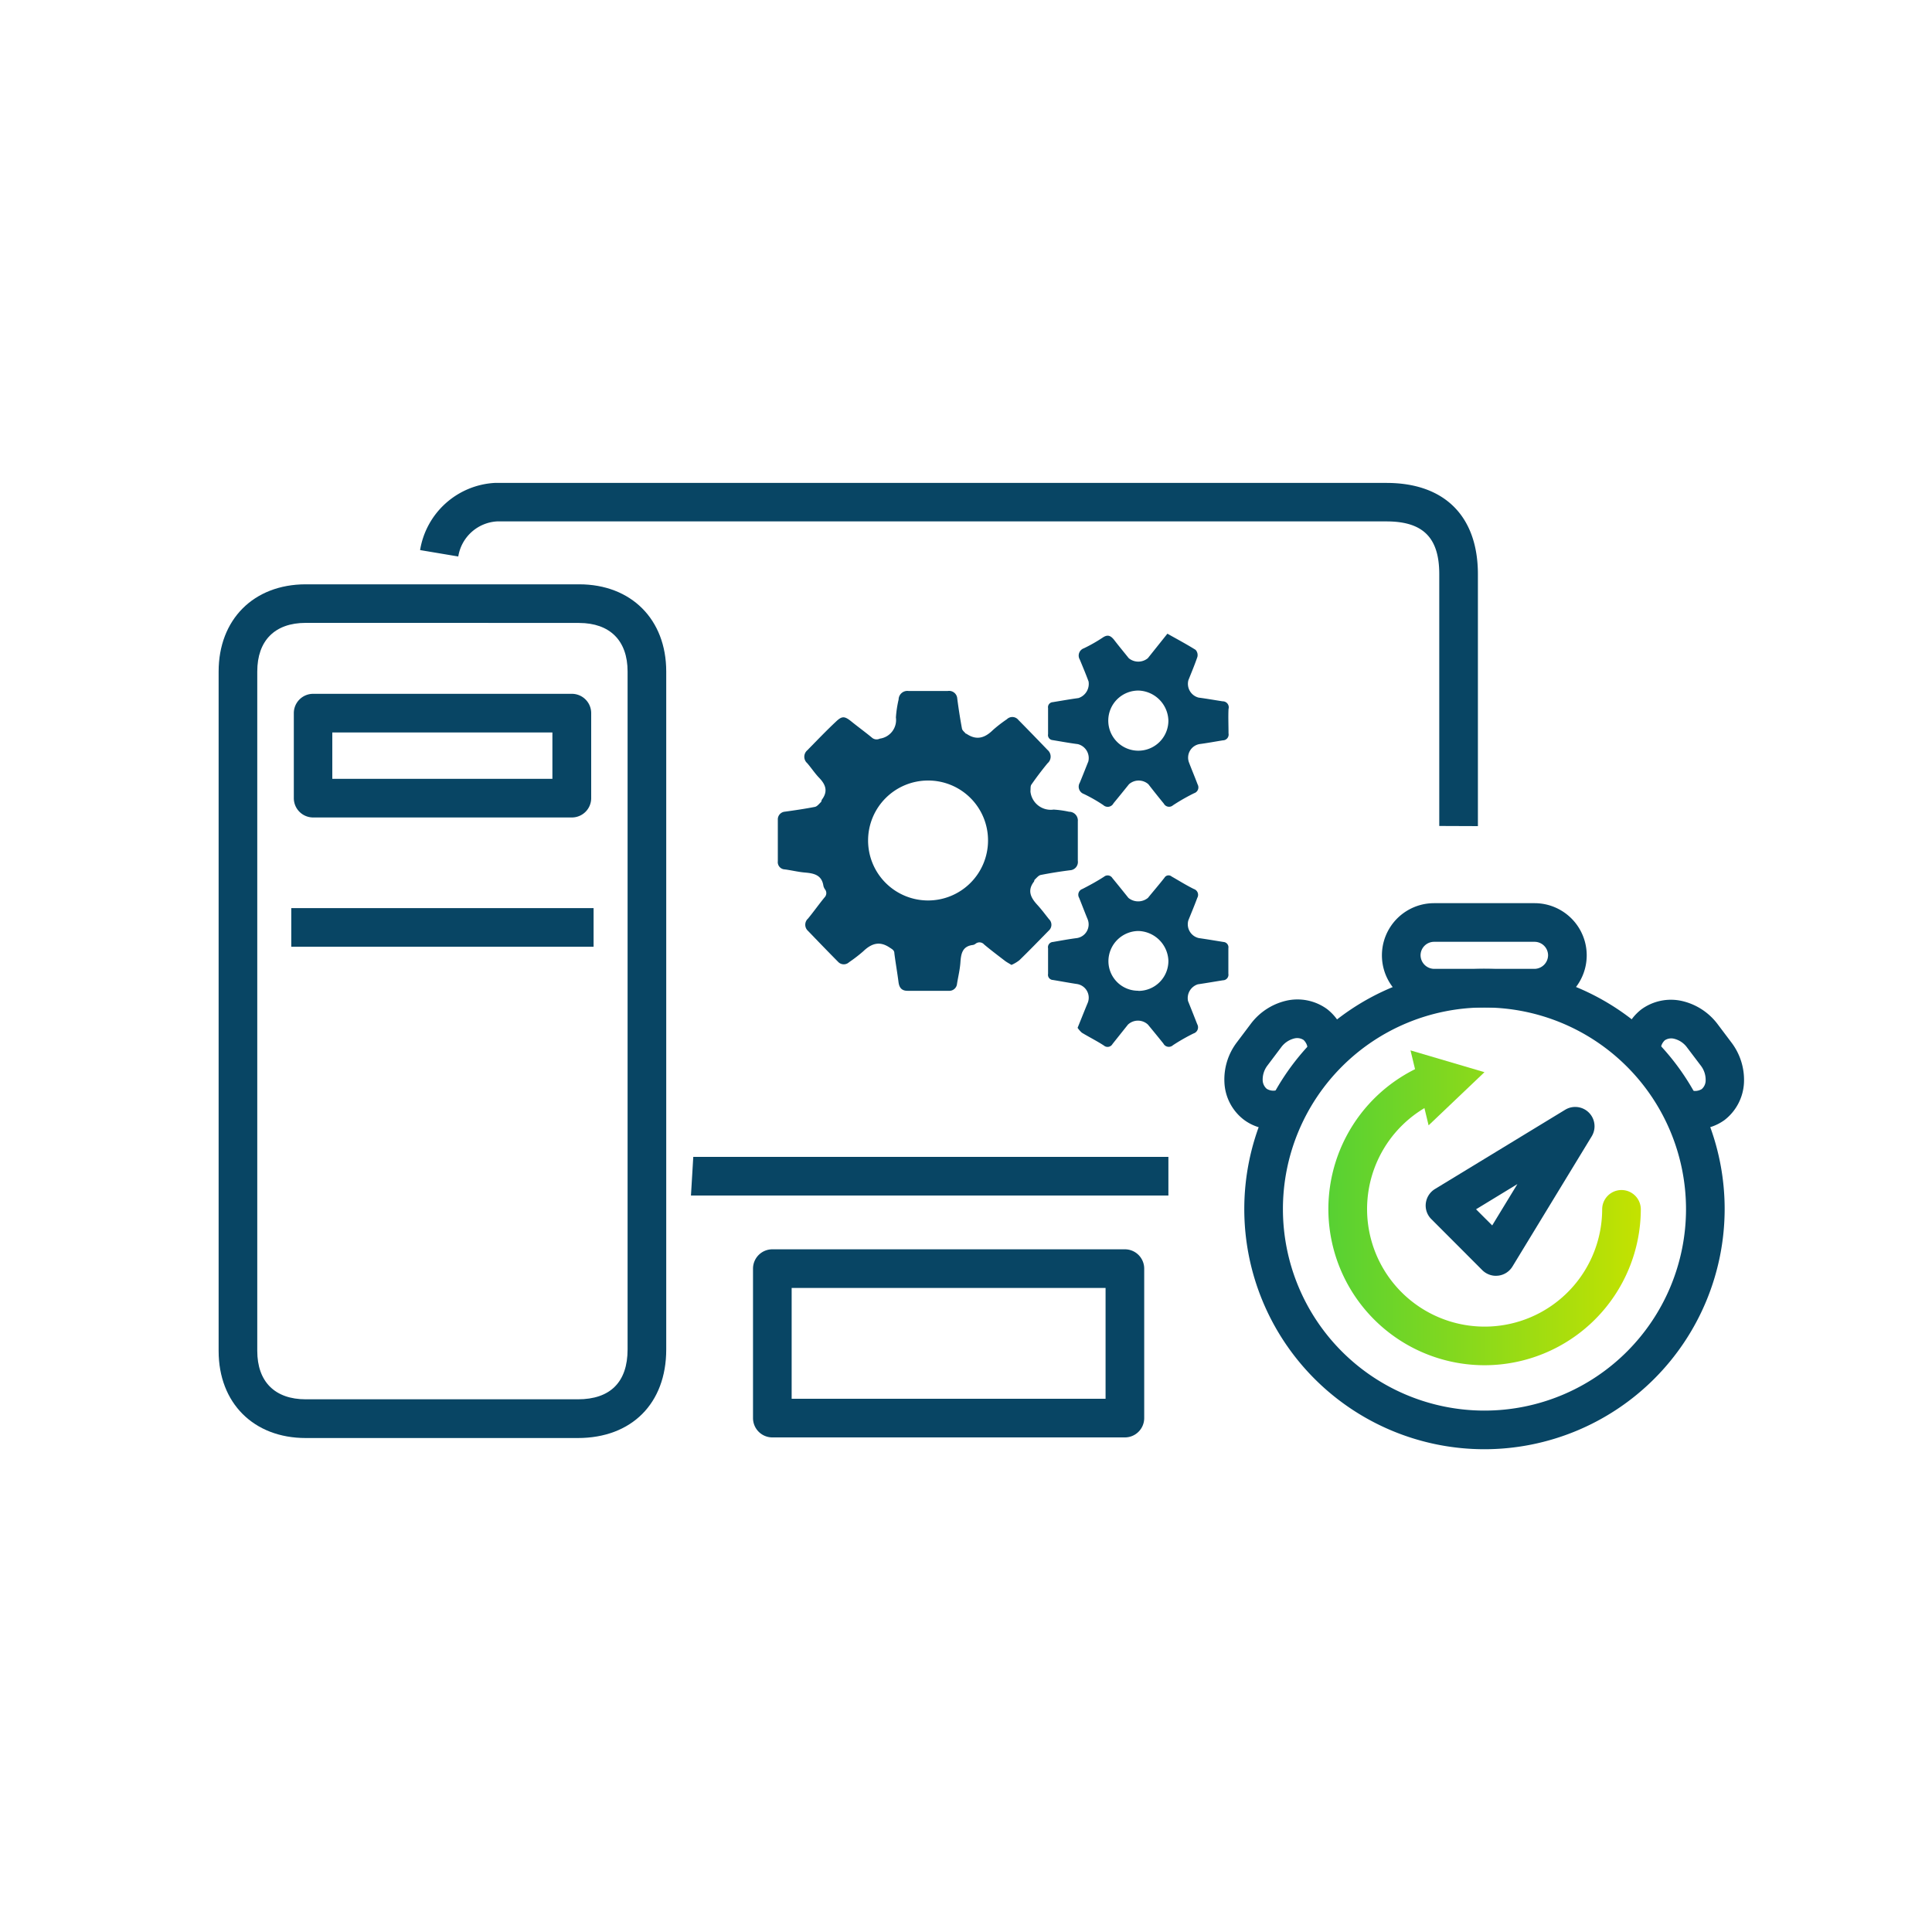
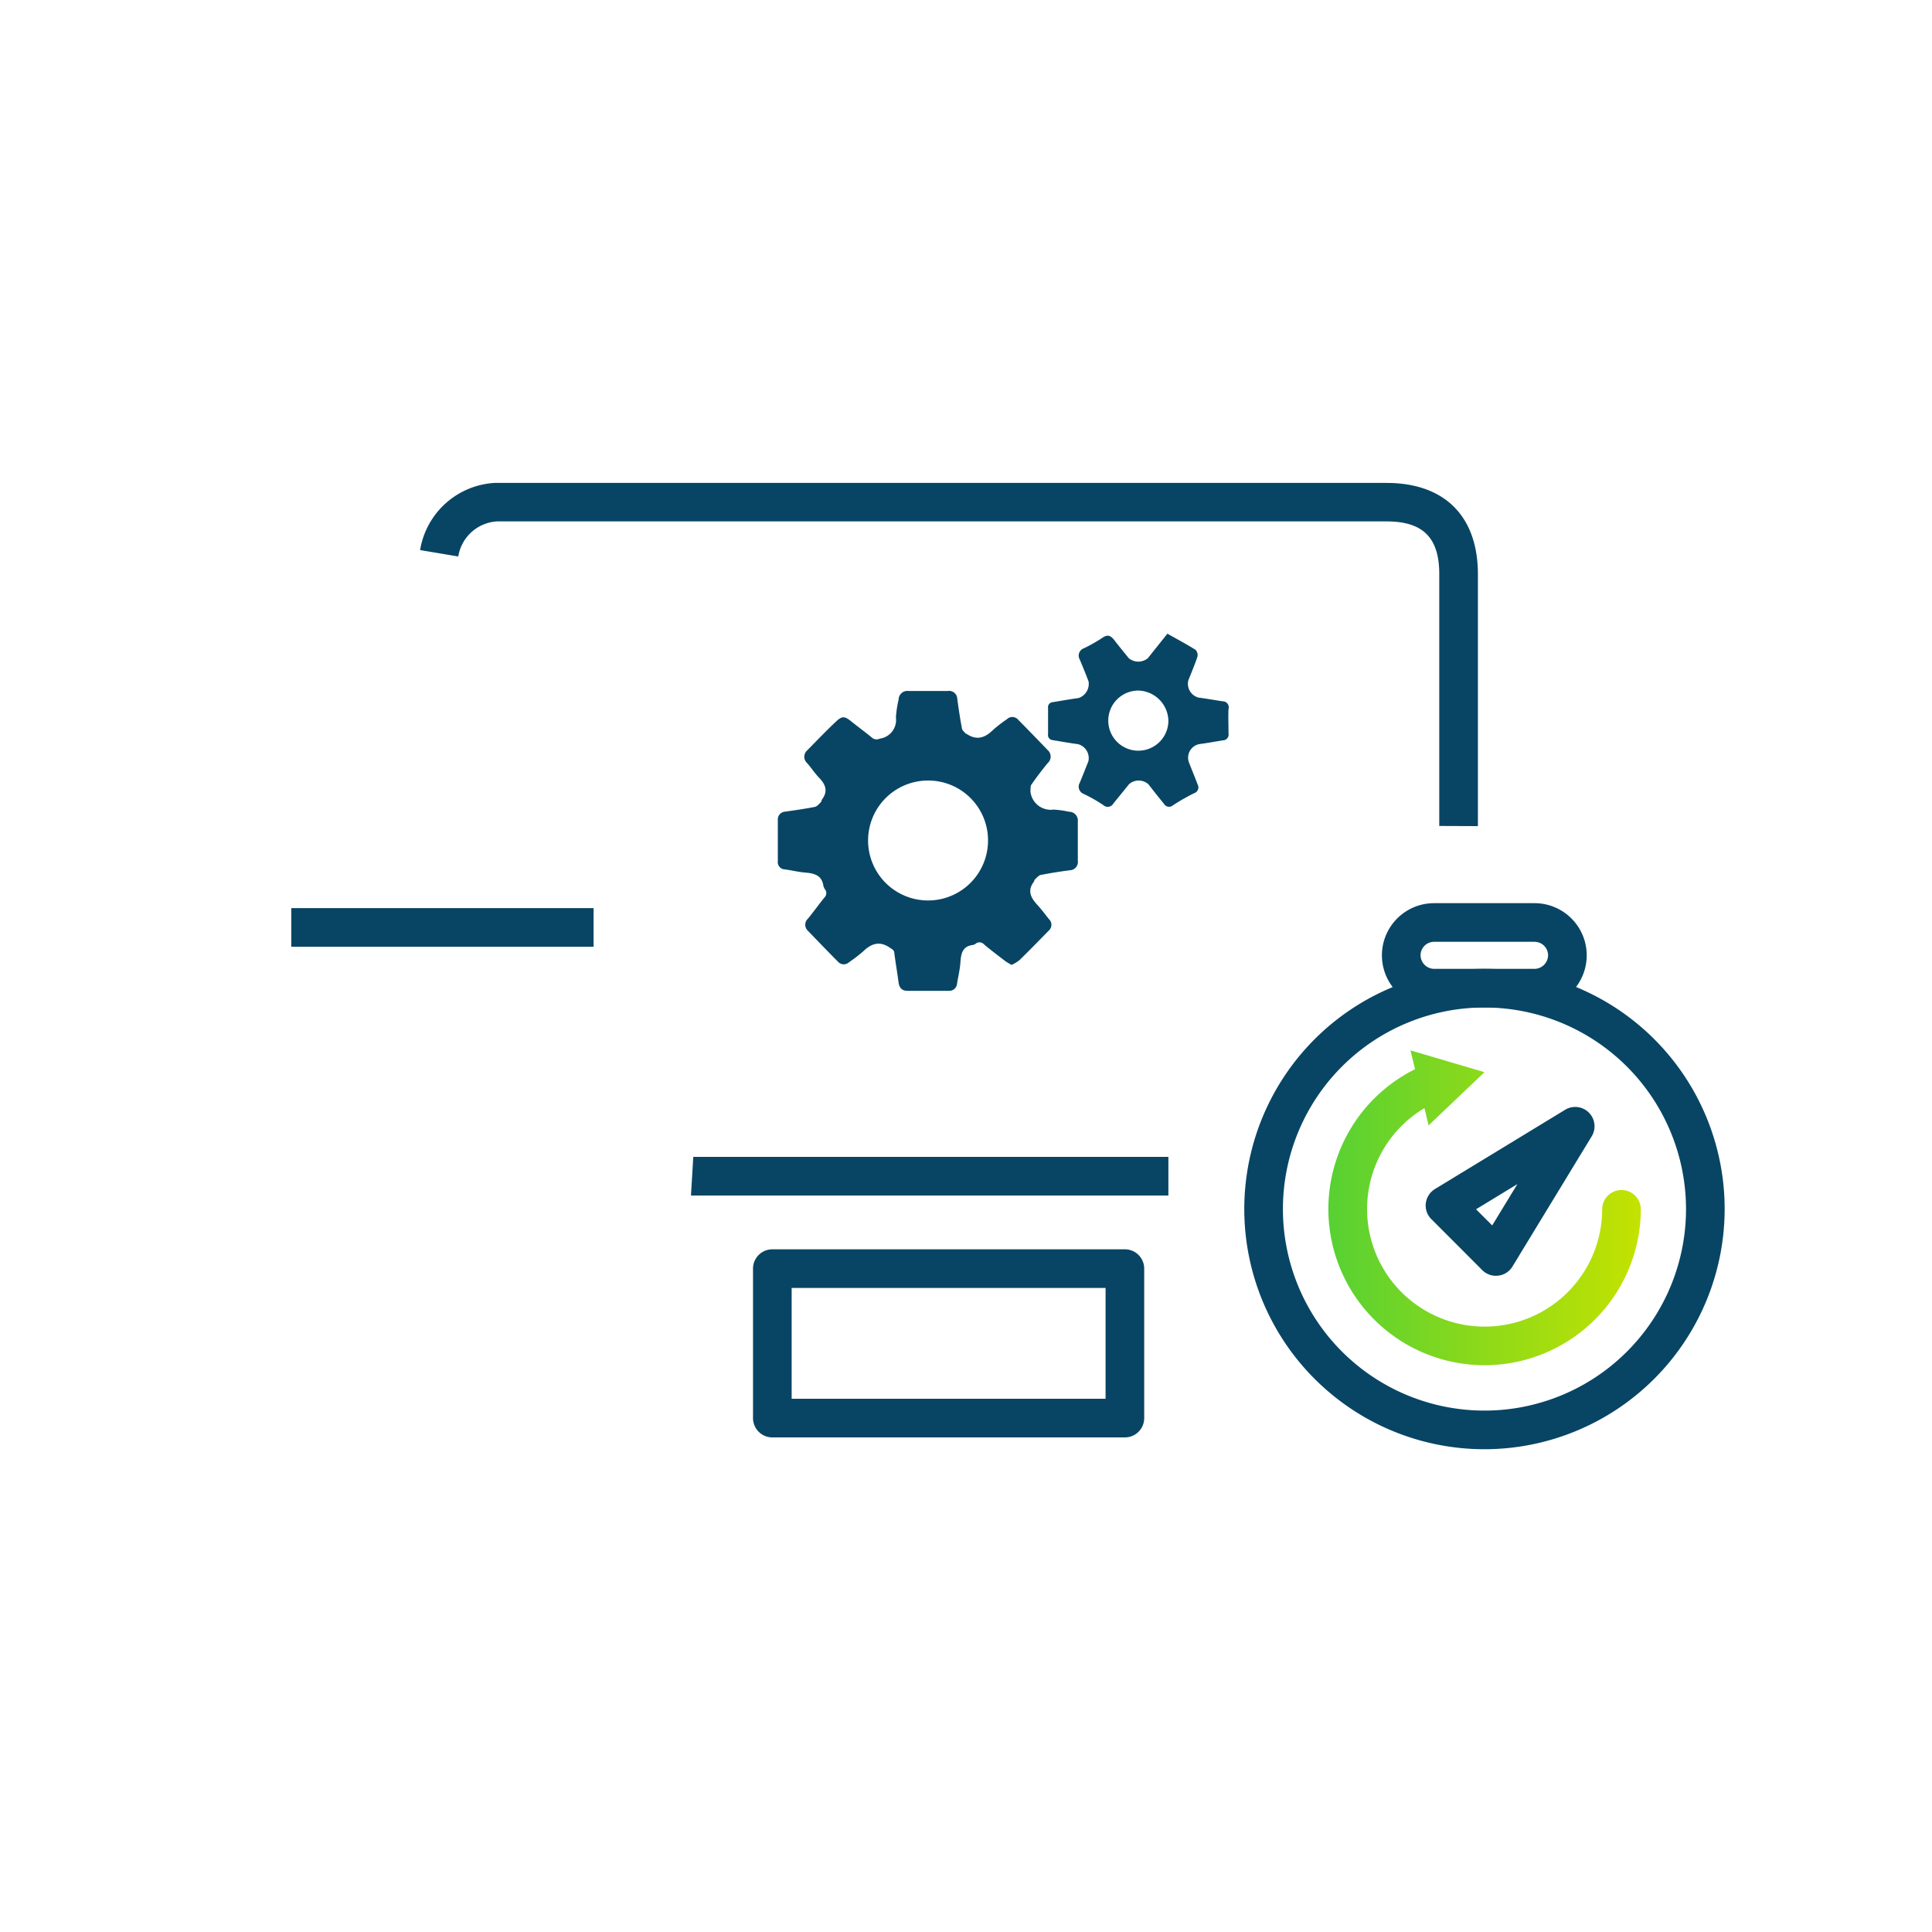
<svg xmlns="http://www.w3.org/2000/svg" xmlns:xlink="http://www.w3.org/1999/xlink" viewBox="0 0 250 250">
  <defs>
    <style>.cls-1{fill:#084564;}.cls-2{fill:url(#linear-gradient);}.cls-3{fill:url(#linear-gradient-2);}</style>
    <linearGradient id="linear-gradient" x1="171.88" y1="157.18" x2="212.29" y2="157.18" gradientUnits="userSpaceOnUse">
      <stop offset="0" stop-color="#57d133" />
      <stop offset="1" stop-color="#c4e200" />
    </linearGradient>
    <linearGradient id="linear-gradient-2" x1="171.88" y1="140.77" x2="212.29" y2="140.77" xlink:href="#linear-gradient" />
  </defs>
  <g id="Isolation_Mode" data-name="Isolation Mode">
-     <path class="cls-1" d="M56.66,186.08H39.56c-6.74,0-11.27-4.53-11.27-11.27q0-44,0-87.91c0-6.74,4.53-11.28,11.26-11.29q17.7,0,35.39,0c6.74,0,11.27,4.54,11.27,11.28q0,15.87,0,31.75v24.71q0,15.65,0,31.27c0,7-4.49,11.46-11.44,11.46ZM57.12,80.6H39.56c-4,0-6.27,2.3-6.27,6.29q0,43.95,0,87.91c0,4,2.29,6.27,6.28,6.27h35.2c4.21,0,6.44-2.24,6.44-6.46q0-15.63,0-31.27V118.64q0-15.89,0-31.75c0-4-2.29-6.27-6.27-6.28Z" />
-     <path class="cls-1" d="M74,105.78H40.52a2.5,2.5,0,0,1-2.5-2.5v-11a2.5,2.5,0,0,1,2.5-2.5H74a2.5,2.5,0,0,1,2.5,2.5v11A2.5,2.5,0,0,1,74,105.78Zm-31-5H71.48v-6H43Z" />
    <rect class="cls-1" x="37.69" y="117.51" width="39.12" height="5" />
    <path class="cls-1" d="M129.78,154.7H90.84c-.29,0-.58,0-.94,0l-.49,0,.3-5,.55,0,.58,0h60.35v5Zm56.46-47.82V74.29c0-4.72-2.1-6.82-6.83-6.82H65.3c-.35,0-.7,0-1,0a5.4,5.4,0,0,0-5,4.54l-4.94-.83A10.38,10.38,0,0,1,64,62.49c.46,0,.92,0,1.38,0H179.41c7.52,0,11.83,4.31,11.83,11.82v32.59Z" />
    <path class="cls-1" d="M145.56,186H99.94a2.5,2.5,0,0,1-2.5-2.5V164.16a2.5,2.5,0,0,1,2.5-2.5h45.62a2.5,2.5,0,0,1,2.5,2.5v19.33A2.5,2.5,0,0,1,145.56,186Zm-43.12-5h40.62V166.66H102.44Z" />
    <path class="cls-1" d="M130.88,124.86c-.35-.22-.63-.36-.87-.55-.9-.69-1.8-1.37-2.66-2.09a.8.8,0,0,0-1.11-.1.8.8,0,0,1-.35.16c-1.35.16-1.53,1.11-1.61,2.22-.06.94-.29,1.86-.44,2.79a1,1,0,0,1-1.07.92h-5.34c-.75,0-1.07-.41-1.16-1.11-.16-1.25-.38-2.49-.54-3.74,0-.41-.3-.54-.63-.76-1.33-.89-2.38-.48-3.42.52a19.26,19.26,0,0,1-1.81,1.39,1,1,0,0,1-1.42-.05c-1.31-1.32-2.6-2.66-3.89-4a1.07,1.07,0,0,1,0-1.6c.73-.89,1.4-1.84,2.13-2.73a.79.79,0,0,0,.1-1,1.4,1.4,0,0,1-.24-.49c-.2-1.39-1.18-1.63-2.35-1.73-.88-.07-1.75-.29-2.64-.41a.94.94,0,0,1-.91-1.06c0-1.78,0-3.57,0-5.35a1,1,0,0,1,.92-1.06c1.3-.18,2.6-.37,3.88-.62.29-.06.53-.38.77-.61.09-.08.07-.25.15-.35.79-1.06.47-1.93-.37-2.8-.56-.58-1-1.26-1.54-1.89a1.1,1.1,0,0,1,0-1.67c1.23-1.25,2.44-2.52,3.72-3.72.79-.75,1.12-.71,2,0s1.79,1.37,2.66,2.09a.91.91,0,0,0,1,.12,2.43,2.43,0,0,0,2.09-2.74,14.47,14.47,0,0,1,.35-2.32,1.13,1.13,0,0,1,1.26-1.11c1.71,0,3.41,0,5.11,0a1.06,1.06,0,0,1,1.22,1c.17,1.3.37,2.59.61,3.88.05.24.33.44.51.66a.17.17,0,0,1,.07,0c1.3.89,2.38.55,3.43-.49a17.58,17.58,0,0,1,1.8-1.39,1,1,0,0,1,1.48.08q1.91,1.94,3.78,3.89a1.13,1.13,0,0,1,0,1.73c-.73.89-1.43,1.81-2.09,2.76-.14.2-.09.55-.12.83,0,0,0,.05,0,.07a2.64,2.64,0,0,0,3,2.33,12.9,12.9,0,0,1,2,.28,1.13,1.13,0,0,1,1.13,1.24c0,1.7,0,3.41,0,5.11a1.07,1.07,0,0,1-1,1.22c-1.27.16-2.54.36-3.8.61-.29.06-.53.38-.77.6-.07.06-.06.21-.12.28-.89,1.17-.37,2.1.46,3,.53.58,1,1.21,1.49,1.83a1,1,0,0,1,0,1.47c-1.27,1.29-2.52,2.59-3.82,3.85A4.51,4.51,0,0,1,130.88,124.86ZM120.08,101a7.76,7.76,0,1,0,7.77,7.8A7.74,7.74,0,0,0,120.08,101Z" />
-     <path class="cls-1" d="M139.44,133c.47-1.15.87-2.17,1.29-3.18a1.79,1.79,0,0,0-1.38-2.49c-1-.15-2.06-.35-3.09-.52a.67.67,0,0,1-.64-.8q0-1.65,0-3.3a.68.68,0,0,1,.63-.82c1-.17,2-.36,3-.49a1.79,1.79,0,0,0,1.49-2.45c-.38-.92-.73-1.85-1.1-2.77a.79.79,0,0,1,.43-1.15c.95-.49,1.89-1,2.8-1.59a.72.72,0,0,1,1.07.18c.7.85,1.39,1.71,2.08,2.57a2,2,0,0,0,2.52,0c.71-.87,1.45-1.73,2.14-2.61a.61.61,0,0,1,.93-.16c1,.57,1.89,1.13,2.88,1.62a.79.79,0,0,1,.44,1.14c-.37,1-.77,1.95-1.16,2.92a1.83,1.83,0,0,0,1.37,2.29c1.06.15,2.11.33,3.17.5a.69.69,0,0,1,.64.81q0,1.65,0,3.3a.72.72,0,0,1-.7.85c-1.08.17-2.16.36-3.25.52a1.87,1.87,0,0,0-1.27,2.16c.4,1,.8,2,1.19,3a.83.83,0,0,1-.48,1.2,25,25,0,0,0-2.66,1.52.79.79,0,0,1-1.24-.22c-.66-.82-1.32-1.63-2-2.45a1.89,1.89,0,0,0-2.58,0c-.67.84-1.34,1.68-2,2.51a.73.73,0,0,1-1.12.2c-.92-.6-1.91-1.09-2.85-1.66A3.39,3.39,0,0,1,139.44,133Zm7.87-4.78a3.87,3.87,0,0,0,3.88-3.91,4,4,0,0,0-3.9-3.84,3.92,3.92,0,0,0-3.86,3.86A3.83,3.83,0,0,0,147.31,128.2Z" />
    <path class="cls-1" d="M151.06,82c1.3.73,2.5,1.37,3.65,2.09a1,1,0,0,1,.23.92c-.34,1-.76,2-1.16,3a1.84,1.84,0,0,0,1.32,2.26c1,.13,2.07.32,3.11.48a.78.78,0,0,1,.76,1c-.05,1,0,2.1,0,3.15a.75.75,0,0,1-.73.9c-1,.16-2,.35-3,.48a1.78,1.78,0,0,0-1.39,2.37c.38,1,.76,1.89,1.12,2.85a.79.79,0,0,1-.45,1.14,25.33,25.33,0,0,0-2.73,1.56.77.77,0,0,1-1.19-.21c-.68-.83-1.35-1.67-2-2.51a1.89,1.89,0,0,0-2.51,0c-.66.82-1.32,1.64-2,2.46a.84.84,0,0,1-1.32.24,20.24,20.24,0,0,0-2.52-1.44,1,1,0,0,1-.53-1.45c.38-.91.74-1.84,1.11-2.76a1.86,1.86,0,0,0-1.36-2.24c-1.09-.14-2.17-.34-3.26-.52a.65.65,0,0,1-.59-.77c0-1.12,0-2.25,0-3.38a.65.65,0,0,1,.6-.76c1.11-.18,2.21-.38,3.33-.53a1.93,1.93,0,0,0,1.31-2.15c-.37-1-.75-1.9-1.14-2.84a1,1,0,0,1,.53-1.45,20,20,0,0,0,2.46-1.4c.62-.41,1-.25,1.44.29.62.81,1.27,1.59,1.91,2.39a1.94,1.94,0,0,0,2.47,0Zm.13,11.27a4,4,0,0,0-3.83-3.91,3.89,3.89,0,1,0,3.83,3.91Z" />
    <path class="cls-1" d="M192.08,187.53a31.08,31.08,0,1,1,31.09-31.08A31.11,31.11,0,0,1,192.08,187.53Zm0-57.16a26.08,26.08,0,1,0,26.09,26.08A26.11,26.11,0,0,0,192.08,130.37Z" />
    <path class="cls-1" d="M198.57,130.37h-13a6.75,6.75,0,0,1,0-13.5h13a6.75,6.75,0,0,1,0,13.5Zm-13-8.5a1.75,1.75,0,0,0-1.75,1.75,1.78,1.78,0,0,0,1.75,1.75h13a1.78,1.78,0,0,0,1.75-1.75,1.75,1.75,0,0,0-1.75-1.75Z" />
-     <path class="cls-1" d="M164.73,146.13a6.23,6.23,0,0,1-3.79-1.25,6.43,6.43,0,0,1-2.5-4.82,7.93,7.93,0,0,1,1.63-5.21l1.77-2.35a8,8,0,0,1,4.56-3,6.51,6.51,0,0,1,5.33,1.08,6.58,6.58,0,0,1,2.45,6.18l-5-.62a1.7,1.7,0,0,0-.5-1.57,1.52,1.52,0,0,0-1.22-.19,3,3,0,0,0-1.67,1.13l-1.77,2.35a3,3,0,0,0-.63,1.91,1.54,1.54,0,0,0,.52,1.12,1.63,1.63,0,0,0,1.59.07l1.86,4.64A7.22,7.22,0,0,1,164.73,146.13Z" />
-     <path class="cls-1" d="M219.41,146.13a7.26,7.26,0,0,1-2.67-.53L218.6,141a1.67,1.67,0,0,0,1.6-.07,1.48,1.48,0,0,0,.51-1.12,3,3,0,0,0-.62-1.91l-1.78-2.35a2.94,2.94,0,0,0-1.66-1.13,1.52,1.52,0,0,0-1.22.19,1.67,1.67,0,0,0-.5,1.57l-5,.62a6.58,6.58,0,0,1,2.45-6.18,6.49,6.49,0,0,1,5.32-1.08,8,8,0,0,1,4.57,3l1.77,2.35a8,8,0,0,1,1.63,5.21,6.5,6.5,0,0,1-2.5,4.82A6.3,6.3,0,0,1,219.41,146.13Z" />
    <path class="cls-2" d="M192.08,176.66a20.21,20.21,0,0,1-8-38.76,2.5,2.5,0,1,1,2,4.59,15.21,15.21,0,1,0,21.24,14,2.5,2.5,0,0,1,5,0A20.23,20.23,0,0,1,192.08,176.66Z" />
    <polygon class="cls-3" points="184.86 145.62 192.09 138.74 182.52 135.92 184.86 145.62" />
    <path class="cls-1" d="M193.58,165.09a2.51,2.51,0,0,1-1.77-.73l-6.59-6.6a2.47,2.47,0,0,1-.72-2.06,2.52,2.52,0,0,1,1.18-1.84l16.84-10.25a2.5,2.5,0,0,1,3.44,3.44l-10.25,16.84a2.5,2.5,0,0,1-1.84,1.18ZM191,156.48l2.09,2.09,3.26-5.35Z" />
  </g>
</svg>